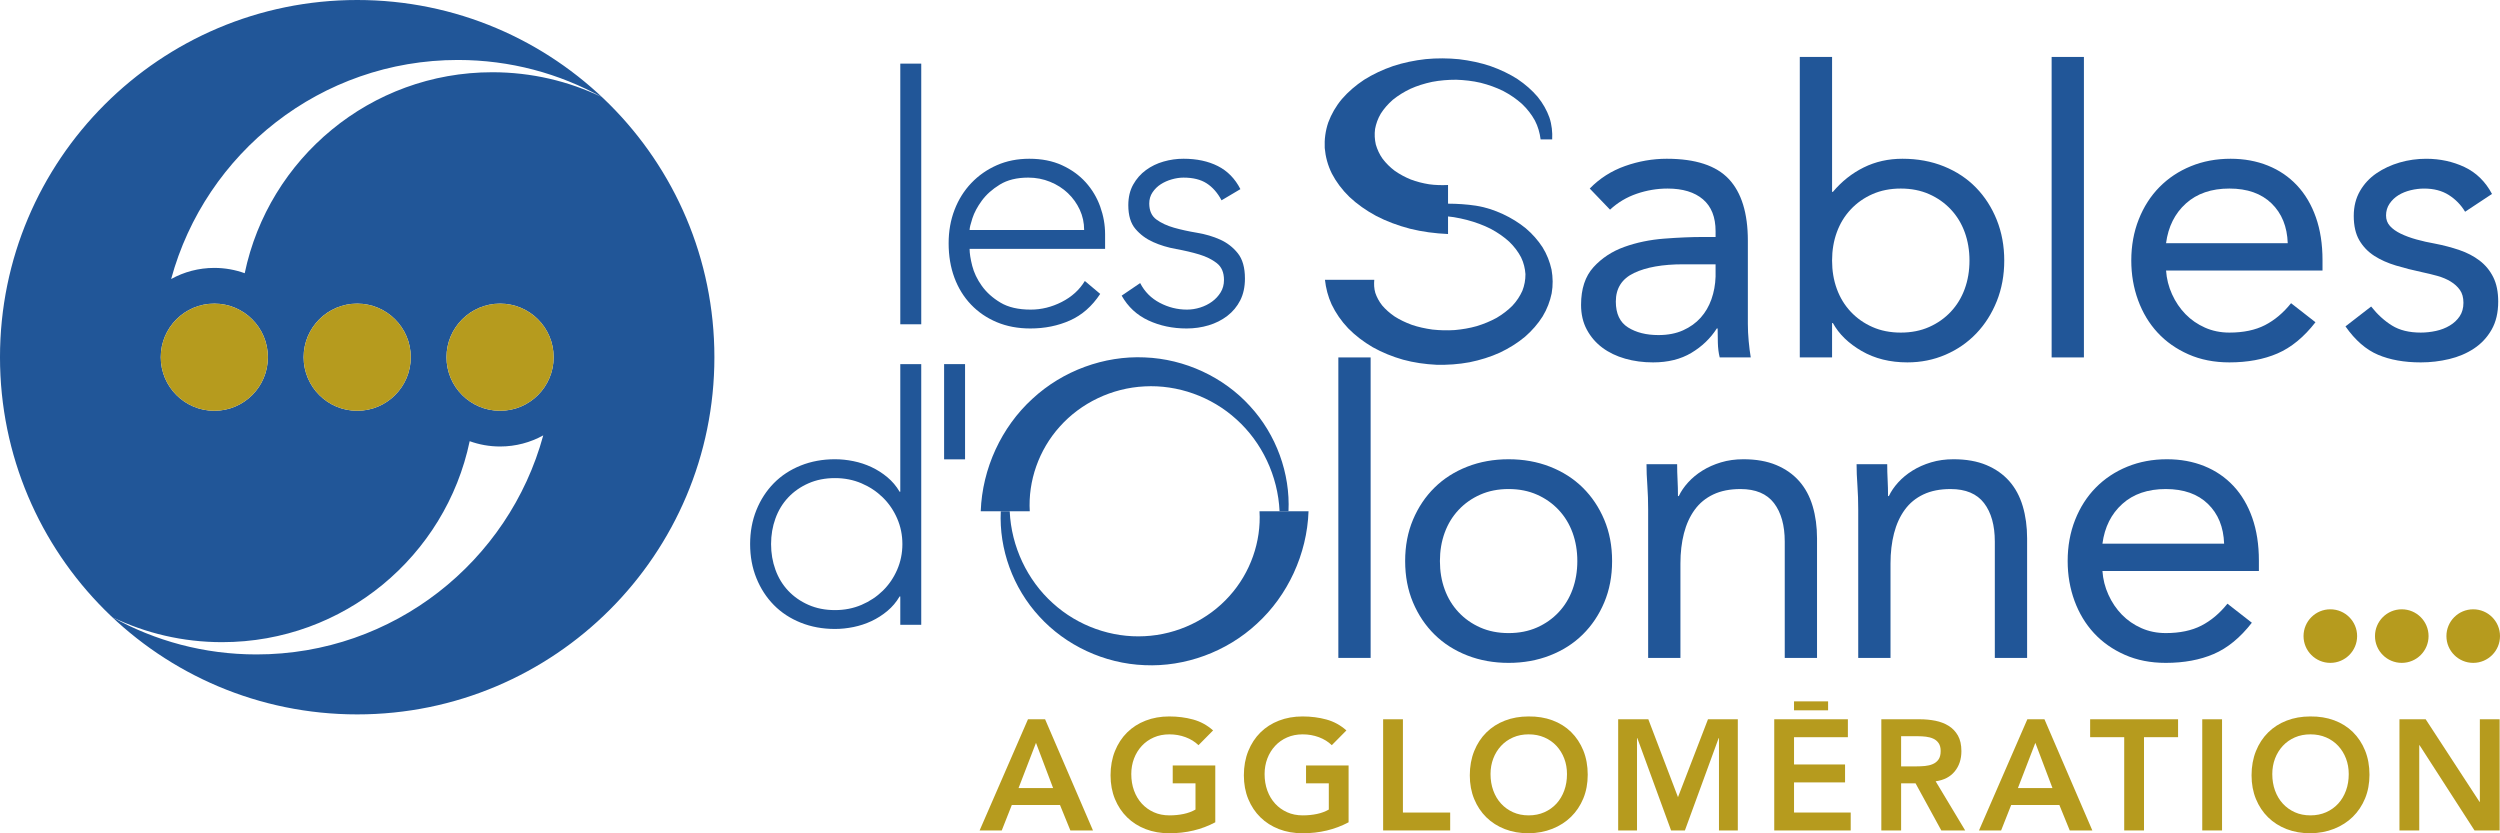
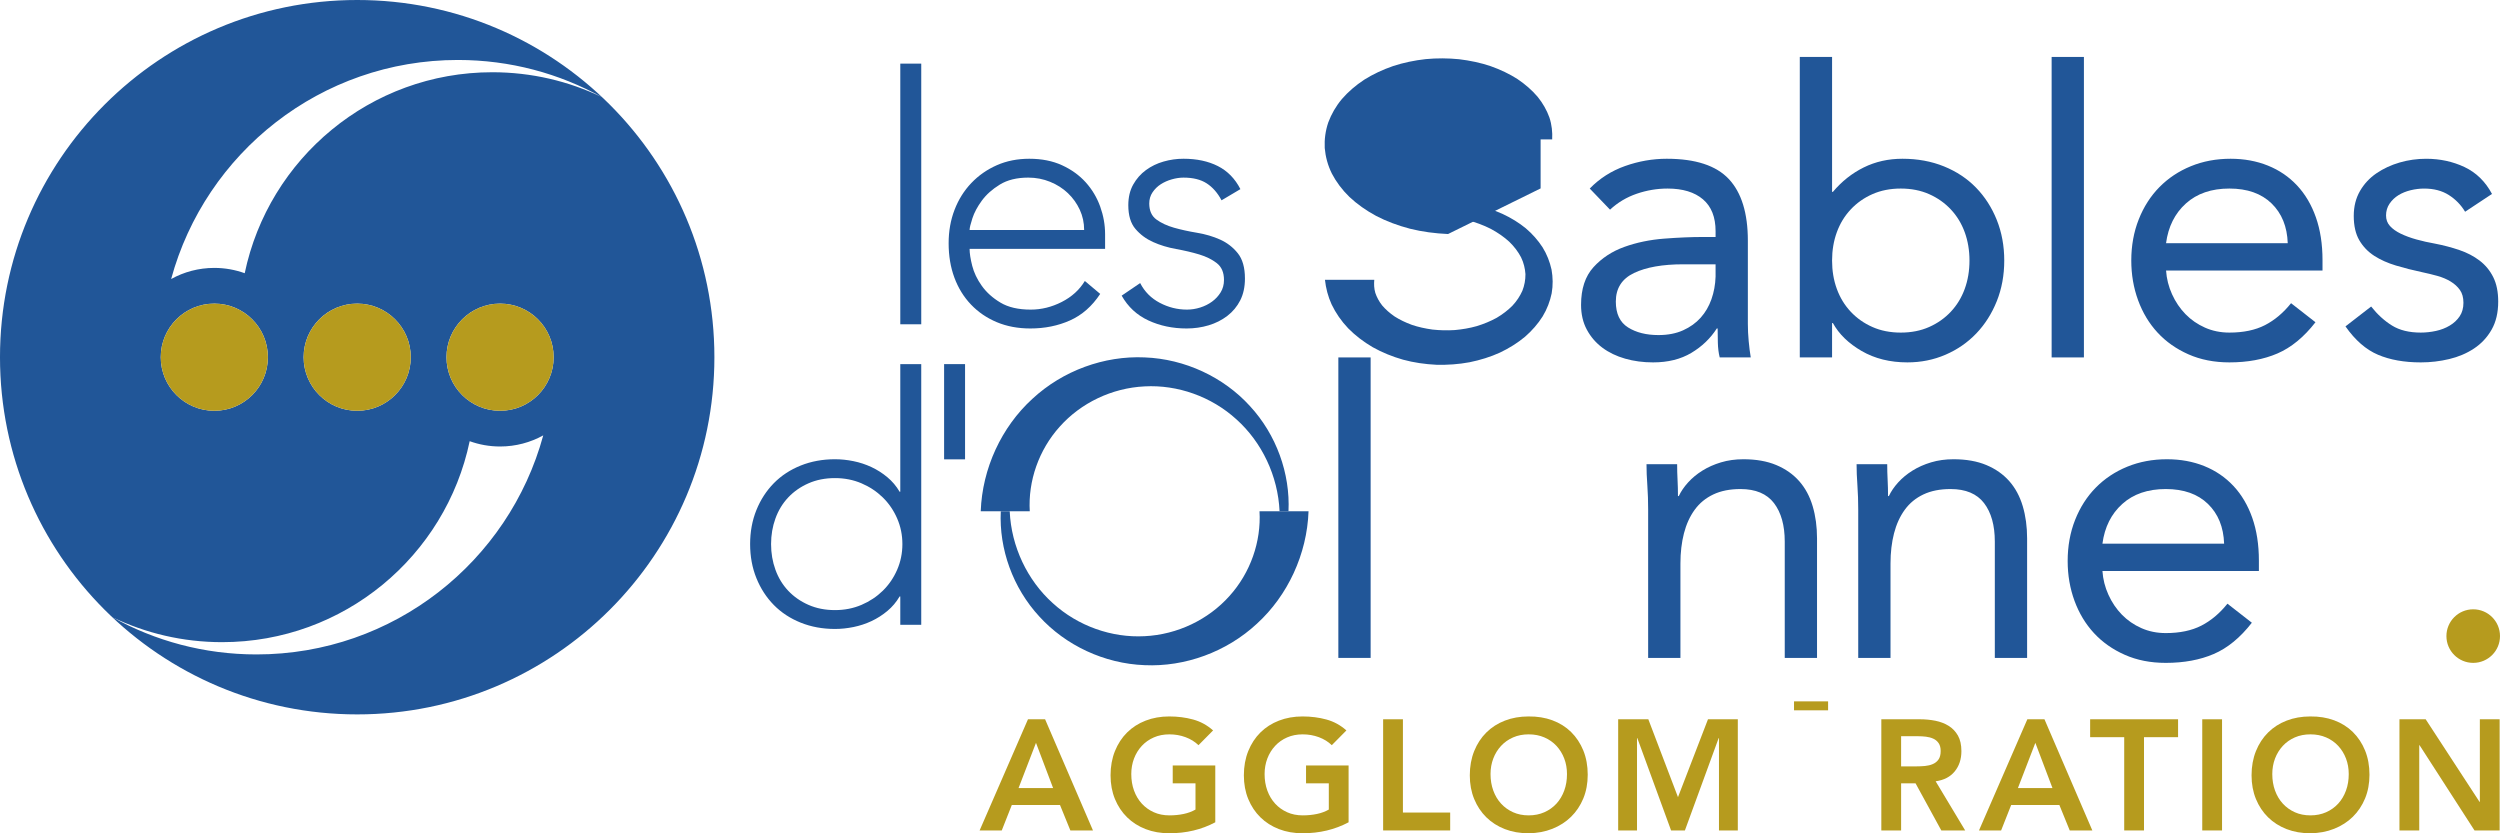
<svg xmlns="http://www.w3.org/2000/svg" xmlns:ns1="http://www.inkscape.org/namespaces/inkscape" xmlns:ns2="http://sodipodi.sourceforge.net/DTD/sodipodi-0.dtd" id="svg2" ns1:version="0.91 r13725" xml:space="preserve" width="369.418" height="123.129" viewBox="0 0 369.418 123.129" ns2:docname="Logotype des Sables-d’Olonne-Agglomération.svg">
  <defs id="defs6">
    <clipPath clipPathUnits="userSpaceOnUse" id="clipPath32">
      <path d="m 149.871,102.757 295.534,0 0,98.503 -295.534,0 0,-98.503 z" id="path34" ns1:connector-curvature="0" />
    </clipPath>
  </defs>
  <g id="g10" ns1:groupmode="layer" ns1:label="Logotype" transform="matrix(1.25,0,0,-1.25,-225.176,566.885)">
    <g id="g3693" ns1:label="Logotype">
-       <path d="m 351.319,425.843 c -1.536,0.069 -3.056,0.266 -4.498,0.627 -1.434,0.375 -2.784,0.88 -3.998,1.512 -1.198,0.646 -2.259,1.4 -3.155,2.239 -0.875,0.852 -1.569,1.784 -2.078,2.76 -0.491,0.983 -0.757,2.009 -0.848,3.03 -0.05,1.024 0.084,2.039 0.419,3.023 0.364,0.978 0.897,1.917 1.616,2.772 0.735,0.849 1.623,1.615 2.634,2.28 1.034,0.648 2.181,1.189 3.402,1.609 1.232,0.408 2.539,0.675 3.857,0.824 1.328,0.128 2.658,0.116 3.958,-0.012 1.296,-0.157 2.557,-0.421 3.728,-0.819 1.161,-0.41 2.233,-0.924 3.177,-1.53 0.927,-0.623 1.725,-1.327 2.374,-2.089 0.63,-0.772 1.089,-1.601 1.395,-2.45 0.285,-0.855 0.372,-1.729 0.328,-2.588 l -1.368,0 c -0.098,0.772 -0.308,1.526 -0.678,2.236 -0.391,0.705 -0.897,1.366 -1.524,1.958 -0.646,0.581 -1.391,1.093 -2.209,1.523 -0.836,0.415 -1.739,0.738 -2.673,0.973 -0.944,0.222 -1.921,0.329 -2.889,0.362 -0.975,0.003 -1.938,-0.078 -2.856,-0.253 -0.91,-0.196 -1.776,-0.464 -2.562,-0.82 -0.775,-0.369 -1.472,-0.805 -2.075,-1.294 -0.58,-0.506 -1.056,-1.057 -1.424,-1.636 -0.35,-0.587 -0.562,-1.201 -0.678,-1.814 -0.087,-0.619 -0.047,-1.241 0.087,-1.842 0.176,-0.595 0.432,-1.166 0.808,-1.691 0.396,-0.52 0.872,-0.996 1.428,-1.415 0.577,-0.405 1.216,-0.749 1.896,-1.027 0.693,-0.265 1.426,-0.446 2.163,-0.566 0.746,-0.106 1.5,-0.118 2.243,-0.086 l 0,-5.796 z" style="fill:#215698;fill-opacity:1;fill-rule:nonzero;stroke:none" id="path38" ns1:connector-curvature="0" />
+       <path d="m 351.319,425.843 c -1.536,0.069 -3.056,0.266 -4.498,0.627 -1.434,0.375 -2.784,0.88 -3.998,1.512 -1.198,0.646 -2.259,1.4 -3.155,2.239 -0.875,0.852 -1.569,1.784 -2.078,2.76 -0.491,0.983 -0.757,2.009 -0.848,3.03 -0.05,1.024 0.084,2.039 0.419,3.023 0.364,0.978 0.897,1.917 1.616,2.772 0.735,0.849 1.623,1.615 2.634,2.28 1.034,0.648 2.181,1.189 3.402,1.609 1.232,0.408 2.539,0.675 3.857,0.824 1.328,0.128 2.658,0.116 3.958,-0.012 1.296,-0.157 2.557,-0.421 3.728,-0.819 1.161,-0.41 2.233,-0.924 3.177,-1.53 0.927,-0.623 1.725,-1.327 2.374,-2.089 0.63,-0.772 1.089,-1.601 1.395,-2.45 0.285,-0.855 0.372,-1.729 0.328,-2.588 l -1.368,0 l 0,-5.796 z" style="fill:#215698;fill-opacity:1;fill-rule:nonzero;stroke:none" id="path38" ns1:connector-curvature="0" />
      <path d="m 350.342,427.975 c 1.156,-10e-4 2.191,-0.212 3.212,-0.467 1.011,-0.269 1.96,-0.618 2.81,-1.05 0.836,-0.446 1.57,-0.959 2.188,-1.523 0.596,-0.576 1.06,-1.198 1.398,-1.842 0.318,-0.651 0.473,-1.324 0.52,-1.991 0.004,-0.672 -0.113,-1.336 -0.364,-1.968 -0.282,-0.627 -0.667,-1.223 -1.178,-1.766 -0.53,-0.534 -1.156,-1.014 -1.859,-1.43 -0.726,-0.399 -1.518,-0.727 -2.349,-0.981 -0.842,-0.241 -1.724,-0.387 -2.605,-0.467 -0.889,-0.06 -1.782,-0.033 -2.644,0.06 -0.855,0.121 -1.675,0.297 -2.43,0.557 -0.745,0.272 -1.43,0.601 -2.03,0.984 -0.583,0.397 -1.077,0.838 -1.476,1.306 -0.38,0.478 -0.641,0.983 -0.814,1.491 -0.151,0.514 -0.168,1.034 -0.122,1.546 l -5.831,0 c 0.109,-0.994 0.359,-1.975 0.787,-2.91 0.487,-1.015 1.143,-1.971 1.962,-2.83 0.838,-0.849 1.817,-1.6 2.905,-2.234 1.105,-0.62 2.315,-1.111 3.581,-1.471 1.276,-0.348 2.606,-0.536 3.932,-0.601 1.328,-0.035 2.646,0.06 3.923,0.297 1.269,0.257 2.486,0.635 3.596,1.143 1.101,0.521 2.095,1.15 2.957,1.866 0.842,0.732 1.544,1.544 2.089,2.408 0.53,0.873 0.875,1.798 1.069,2.732 0.166,0.939 0.149,1.881 -0.015,2.801 -0.204,0.918 -0.548,1.811 -1.062,2.64 -0.533,0.821 -1.2,1.58 -1.987,2.249 -0.808,0.657 -1.721,1.221 -2.71,1.681 -1.001,0.446 -1.857,0.771 -3.178,0.988 -1.094,0.165 -2.206,0.236 -3.309,0.239" style="fill:#215698;fill-opacity:1;fill-rule:nonzero;stroke:none" id="path42" ns1:connector-curvature="0" />
      <path ns1:connector-curvature="0" id="path44" style="fill:#215698;fill-opacity:1;fill-rule:nonzero;stroke:none" d="m 286.568,445.987 2.477,0 0,-30.813 -2.477,0 0,30.813 z" />
      <path d="m 308.301,426.32 c 0,0.853 -0.172,1.651 -0.516,2.394 -0.344,0.743 -0.812,1.397 -1.404,1.961 -0.592,0.564 -1.294,1.012 -2.105,1.342 -0.812,0.33 -1.672,0.496 -2.58,0.496 -1.349,0 -2.471,-0.276 -3.365,-0.826 -0.895,-0.551 -1.603,-1.184 -2.126,-1.899 -0.523,-0.716 -0.895,-1.411 -1.114,-2.085 -0.221,-0.675 -0.331,-1.135 -0.331,-1.383 l 13.541,0 z m 1.899,-7.555 c -0.964,-1.459 -2.154,-2.505 -3.571,-3.137 -1.418,-0.633 -2.98,-0.95 -4.686,-0.95 -1.459,0 -2.78,0.248 -3.963,0.743 -1.184,0.496 -2.202,1.19 -3.055,2.085 -0.853,0.894 -1.507,1.954 -1.961,3.179 -0.454,1.224 -0.681,2.58 -0.681,4.066 0,1.431 0.234,2.752 0.702,3.963 0.467,1.211 1.128,2.264 1.981,3.159 0.853,0.894 1.858,1.595 3.014,2.105 1.156,0.509 2.436,0.764 3.839,0.764 1.459,0 2.746,-0.255 3.86,-0.764 1.115,-0.51 2.051,-1.184 2.808,-2.023 0.756,-0.84 1.327,-1.796 1.713,-2.869 0.385,-1.074 0.578,-2.161 0.578,-3.262 l 0,-1.733 -16.018,0 c 0,-0.524 0.104,-1.191 0.31,-2.003 0.206,-0.812 0.584,-1.603 1.135,-2.373 0.55,-0.771 1.286,-1.432 2.208,-1.982 0.922,-0.551 2.112,-0.825 3.572,-0.825 1.265,0 2.49,0.302 3.674,0.908 1.183,0.604 2.091,1.43 2.725,2.477 l 1.816,-1.528 z" style="fill:#215698;fill-opacity:1;fill-rule:nonzero;stroke:none" id="path48" ns1:connector-curvature="0" />
      <path d="m 314.924,420.045 c 0.522,-1.019 1.293,-1.796 2.312,-2.332 1.017,-0.537 2.091,-0.805 3.22,-0.805 0.523,0 1.045,0.082 1.569,0.247 0.522,0.165 0.99,0.399 1.403,0.702 0.413,0.302 0.75,0.667 1.012,1.094 0.261,0.426 0.392,0.915 0.392,1.465 0,0.881 -0.283,1.542 -0.847,1.982 -0.564,0.44 -1.259,0.784 -2.084,1.032 -0.826,0.248 -1.734,0.461 -2.725,0.64 -0.991,0.179 -1.899,0.454 -2.724,0.826 -0.827,0.371 -1.522,0.887 -2.086,1.548 -0.564,0.66 -0.845,1.596 -0.845,2.807 0,0.935 0.192,1.747 0.577,2.436 0.385,0.687 0.888,1.259 1.507,1.713 0.619,0.454 1.314,0.791 2.085,1.011 0.77,0.221 1.554,0.331 2.353,0.331 1.569,0 2.924,-0.289 4.066,-0.867 1.142,-0.578 2.03,-1.486 2.663,-2.725 l -2.229,-1.321 c -0.468,0.881 -1.053,1.548 -1.755,2.002 -0.701,0.455 -1.617,0.681 -2.745,0.681 -0.44,0 -0.902,-0.069 -1.383,-0.206 -0.482,-0.138 -0.915,-0.33 -1.3,-0.578 -0.386,-0.247 -0.709,-0.564 -0.971,-0.949 -0.262,-0.386 -0.392,-0.826 -0.392,-1.322 0,-0.853 0.282,-1.486 0.846,-1.899 0.564,-0.412 1.26,-0.736 2.085,-0.97 0.826,-0.234 1.734,-0.433 2.725,-0.598 0.991,-0.165 1.899,-0.434 2.725,-0.805 0.825,-0.372 1.52,-0.908 2.084,-1.611 0.564,-0.701 0.847,-1.699 0.847,-2.992 0,-0.991 -0.186,-1.852 -0.557,-2.581 -0.372,-0.729 -0.882,-1.341 -1.528,-1.837 -0.647,-0.495 -1.383,-0.867 -2.209,-1.114 -0.825,-0.248 -1.692,-0.372 -2.6,-0.372 -1.652,0 -3.159,0.317 -4.521,0.95 -1.362,0.632 -2.415,1.61 -3.158,2.931 l 2.188,1.486 z" style="fill:#215698;fill-opacity:1;fill-rule:nonzero;stroke:none" id="path52" ns1:connector-curvature="0" />
      <path d="m 379.128,422.264 c -2.447,0 -4.387,-0.342 -5.822,-1.028 -1.436,-0.684 -2.153,-1.81 -2.153,-3.376 0,-1.435 0.481,-2.454 1.443,-3.058 0.962,-0.604 2.161,-0.904 3.597,-0.904 1.108,0 2.079,0.187 2.911,0.562 0.832,0.375 1.524,0.872 2.079,1.492 0.554,0.62 0.979,1.346 1.272,2.178 0.294,0.831 0.457,1.72 0.49,2.666 l 0,1.468 -3.817,0 z m -11.058,8.954 c 1.175,1.206 2.569,2.096 4.183,2.666 1.615,0.571 3.254,0.857 4.918,0.857 3.392,0 5.839,-0.8 7.339,-2.397 1.5,-1.6 2.251,-4.03 2.251,-7.291 l 0,-9.834 c 0,-0.653 0.032,-1.33 0.098,-2.031 0.065,-0.702 0.146,-1.346 0.244,-1.933 l -3.669,0 c -0.131,0.522 -0.204,1.101 -0.22,1.737 -0.017,0.636 -0.025,1.199 -0.025,1.688 l -0.097,0 c -0.751,-1.174 -1.755,-2.137 -3.01,-2.887 -1.256,-0.75 -2.764,-1.125 -4.526,-1.125 -1.174,0 -2.275,0.147 -3.303,0.441 -1.027,0.293 -1.924,0.725 -2.69,1.296 -0.767,0.57 -1.378,1.28 -1.835,2.128 -0.457,0.848 -0.685,1.827 -0.685,2.936 0,1.892 0.489,3.376 1.468,4.453 0.978,1.076 2.193,1.875 3.645,2.397 1.451,0.522 3.017,0.848 4.697,0.978 1.68,0.13 3.221,0.196 4.624,0.196 l 1.468,0 0,0.685 c 0,1.664 -0.498,2.919 -1.493,3.768 -0.995,0.847 -2.389,1.272 -4.183,1.272 -1.24,0 -2.455,-0.205 -3.645,-0.612 -1.191,-0.408 -2.243,-1.036 -3.156,-1.883 l -2.398,2.495 z" style="fill:#215698;fill-opacity:1;fill-rule:nonzero;stroke:none" id="path56" ns1:connector-curvature="0" />
      <path d="m 396.717,422.705 c 0,-1.207 0.187,-2.324 0.563,-3.352 0.374,-1.027 0.921,-1.925 1.639,-2.691 0.717,-0.766 1.573,-1.37 2.569,-1.81 0.994,-0.441 2.111,-0.661 3.351,-0.661 1.239,0 2.357,0.22 3.352,0.661 0.994,0.44 1.85,1.044 2.568,1.81 0.718,0.766 1.264,1.664 1.639,2.691 0.375,1.028 0.563,2.145 0.563,3.352 0,1.206 -0.188,2.324 -0.563,3.352 -0.375,1.027 -0.921,1.924 -1.639,2.69 -0.718,0.767 -1.574,1.371 -2.568,1.811 -0.995,0.44 -2.113,0.661 -3.352,0.661 -1.24,0 -2.357,-0.221 -3.351,-0.661 -0.996,-0.44 -1.852,-1.044 -2.569,-1.811 -0.718,-0.766 -1.265,-1.663 -1.639,-2.69 -0.376,-1.028 -0.563,-2.146 -0.563,-3.352 m -3.816,24.072 3.816,0 0,-15.95 0.098,0 c 1.043,1.239 2.259,2.202 3.645,2.887 1.386,0.685 2.911,1.027 4.575,1.027 1.793,0 3.433,-0.302 4.917,-0.905 1.484,-0.604 2.748,-1.443 3.792,-2.52 1.044,-1.076 1.859,-2.348 2.447,-3.816 0.586,-1.468 0.88,-3.067 0.88,-4.795 0,-1.73 -0.294,-3.327 -0.88,-4.795 -0.588,-1.468 -1.395,-2.74 -2.422,-3.816 -1.028,-1.077 -2.244,-1.917 -3.646,-2.52 -1.403,-0.604 -2.903,-0.905 -4.501,-0.905 -2.055,0 -3.858,0.449 -5.407,1.345 -1.549,0.897 -2.683,1.998 -3.4,3.303 l -0.098,0 0,-4.061 -3.816,0 0,35.521 z" style="fill:#215698;fill-opacity:1;fill-rule:nonzero;stroke:none" id="path60" ns1:connector-curvature="0" />
      <path ns1:connector-curvature="0" id="path62" style="fill:#215698;fill-opacity:1;fill-rule:nonzero;stroke:none" d="m 422.672,446.777 3.816,0 0,-35.521 -3.816,0 0,35.521 z" />
      <path d="m 450.583,424.76 c -0.066,1.957 -0.702,3.523 -1.908,4.697 -1.207,1.174 -2.871,1.762 -4.991,1.762 -2.12,0 -3.833,-0.588 -5.137,-1.762 -1.305,-1.174 -2.088,-2.74 -2.349,-4.697 l 14.385,0 z m 3.278,-9.345 c -1.369,-1.761 -2.871,-2.993 -4.501,-3.694 -1.631,-0.701 -3.523,-1.052 -5.676,-1.052 -1.794,0 -3.409,0.318 -4.844,0.954 -1.436,0.636 -2.65,1.492 -3.645,2.568 -0.995,1.077 -1.761,2.349 -2.3,3.817 -0.537,1.468 -0.807,3.034 -0.807,4.697 0,1.761 0.294,3.383 0.881,4.868 0.587,1.484 1.402,2.756 2.446,3.817 1.044,1.06 2.283,1.884 3.719,2.471 1.435,0.587 3.001,0.88 4.697,0.88 1.598,0 3.066,-0.269 4.403,-0.807 1.338,-0.538 2.487,-1.321 3.45,-2.349 0.962,-1.027 1.704,-2.283 2.226,-3.767 0.522,-1.484 0.783,-3.173 0.783,-5.064 l 0,-1.223 -18.495,0 c 0.065,-0.979 0.301,-1.917 0.71,-2.813 0.407,-0.898 0.937,-1.681 1.589,-2.349 0.653,-0.669 1.42,-1.199 2.3,-1.59 0.881,-0.392 1.843,-0.588 2.887,-0.588 1.663,0 3.066,0.295 4.208,0.881 1.141,0.588 2.169,1.451 3.083,2.594 l 2.886,-2.251 z" style="fill:#215698;fill-opacity:1;fill-rule:nonzero;stroke:none" id="path66" ns1:connector-curvature="0" />
      <path d="m 443.062,389.238 c -0.065,1.957 -0.702,3.523 -1.908,4.697 -1.207,1.174 -2.871,1.761 -4.991,1.761 -2.12,0 -3.833,-0.587 -5.137,-1.761 -1.305,-1.174 -2.088,-2.74 -2.349,-4.697 l 14.385,0 z m 3.278,-9.345 c -1.37,-1.762 -2.87,-2.993 -4.501,-3.694 -1.631,-0.702 -3.523,-1.052 -5.676,-1.052 -1.794,0 -3.409,0.317 -4.844,0.954 -1.436,0.635 -2.65,1.492 -3.645,2.568 -0.995,1.077 -1.761,2.349 -2.3,3.816 -0.537,1.469 -0.807,3.034 -0.807,4.698 0,1.761 0.294,3.384 0.881,4.869 0.587,1.483 1.402,2.755 2.446,3.816 1.044,1.06 2.283,1.884 3.719,2.471 1.435,0.587 3.001,0.879 4.697,0.879 1.598,0 3.066,-0.268 4.404,-0.806 1.337,-0.538 2.486,-1.322 3.449,-2.349 0.962,-1.028 1.704,-2.284 2.226,-3.767 0.522,-1.484 0.783,-3.173 0.783,-5.064 l 0,-1.224 -18.495,0 c 0.065,-0.978 0.301,-1.916 0.71,-2.812 0.407,-0.898 0.937,-1.681 1.589,-2.35 0.653,-0.668 1.42,-1.199 2.3,-1.589 0.881,-0.392 1.843,-0.588 2.887,-0.588 1.664,0 3.066,0.295 4.208,0.881 1.141,0.587 2.169,1.451 3.083,2.593 l 2.886,-2.25 z" style="fill:#215698;fill-opacity:1;fill-rule:nonzero;stroke:none" id="path70" ns1:connector-curvature="0" />
      <path d="m 460.441,417.274 c 0.75,-0.947 1.574,-1.697 2.471,-2.25 0.897,-0.556 2.03,-0.832 3.4,-0.832 0.587,0 1.182,0.065 1.786,0.195 0.603,0.13 1.15,0.343 1.64,0.637 0.488,0.293 0.88,0.66 1.174,1.1 0.293,0.441 0.44,0.971 0.44,1.59 0,0.62 -0.139,1.126 -0.416,1.517 -0.277,0.392 -0.644,0.726 -1.101,1.003 -0.457,0.277 -0.978,0.497 -1.566,0.661 -0.587,0.163 -1.191,0.309 -1.81,0.44 -1.077,0.228 -2.105,0.489 -3.082,0.783 -0.979,0.294 -1.835,0.676 -2.569,1.15 -0.734,0.472 -1.321,1.084 -1.762,1.834 -0.44,0.751 -0.66,1.713 -0.66,2.887 0,1.109 0.245,2.087 0.734,2.936 0.489,0.848 1.141,1.549 1.957,2.104 0.815,0.554 1.728,0.978 2.74,1.272 1.01,0.294 2.054,0.44 3.132,0.44 1.63,0 3.138,-0.326 4.526,-0.978 1.385,-0.653 2.47,-1.713 3.253,-3.18 l -3.18,-2.104 c -0.49,0.815 -1.134,1.475 -1.933,1.981 -0.8,0.506 -1.77,0.758 -2.911,0.758 -0.522,0 -1.052,-0.065 -1.59,-0.195 -0.539,-0.131 -1.02,-0.327 -1.444,-0.587 -0.424,-0.262 -0.775,-0.596 -1.052,-1.004 -0.277,-0.408 -0.415,-0.873 -0.415,-1.394 0,-0.489 0.154,-0.905 0.464,-1.247 0.31,-0.343 0.734,-0.645 1.272,-0.906 0.538,-0.261 1.158,-0.489 1.86,-0.685 0.701,-0.195 1.426,-0.359 2.177,-0.489 1.011,-0.196 1.972,-0.449 2.887,-0.758 0.913,-0.31 1.712,-0.727 2.397,-1.248 0.685,-0.522 1.223,-1.174 1.615,-1.957 0.391,-0.783 0.587,-1.745 0.587,-2.887 0,-1.305 -0.261,-2.414 -0.783,-3.327 -0.522,-0.913 -1.216,-1.656 -2.08,-2.226 -0.864,-0.571 -1.843,-0.987 -2.935,-1.247 -1.093,-0.261 -2.21,-0.392 -3.352,-0.392 -1.958,0 -3.645,0.302 -5.063,0.905 -1.42,0.603 -2.7,1.72 -3.842,3.351 l 3.034,2.349 z" style="fill:#215698;fill-opacity:1;fill-rule:nonzero;stroke:none" id="path74" ns1:connector-curvature="0" />
      <path d="m 286.815,389.189 c 0,1.073 -0.207,2.084 -0.619,3.034 -0.413,0.949 -0.978,1.775 -1.693,2.477 -0.716,0.702 -1.555,1.26 -2.518,1.672 -0.964,0.413 -2.01,0.619 -3.138,0.619 -1.156,0 -2.202,-0.206 -3.137,-0.619 -0.936,-0.412 -1.734,-0.97 -2.395,-1.672 -0.66,-0.702 -1.163,-1.528 -1.506,-2.477 -0.345,-0.95 -0.517,-1.961 -0.517,-3.034 0,-1.073 0.172,-2.085 0.517,-3.035 0.343,-0.949 0.846,-1.775 1.506,-2.477 0.661,-0.701 1.459,-1.259 2.395,-1.671 0.935,-0.413 1.981,-0.619 3.137,-0.619 1.128,0 2.174,0.206 3.138,0.619 0.963,0.412 1.802,0.97 2.518,1.671 0.715,0.702 1.28,1.528 1.693,2.477 0.412,0.95 0.619,1.962 0.619,3.035 m -0.248,-6.193 -0.082,0 c -0.386,-0.661 -0.868,-1.232 -1.446,-1.713 -0.577,-0.482 -1.204,-0.881 -1.878,-1.198 -0.674,-0.316 -1.383,-0.549 -2.126,-0.701 -0.743,-0.151 -1.472,-0.227 -2.188,-0.227 -1.459,0 -2.807,0.247 -4.046,0.743 -1.238,0.496 -2.298,1.19 -3.179,2.084 -0.88,0.895 -1.568,1.954 -2.064,3.18 -0.495,1.224 -0.743,2.566 -0.743,4.025 0,1.458 0.248,2.799 0.743,4.025 0.496,1.224 1.184,2.284 2.064,3.179 0.881,0.893 1.941,1.589 3.179,2.085 1.239,0.495 2.587,0.742 4.046,0.742 0.716,0 1.445,-0.075 2.188,-0.227 0.743,-0.151 1.452,-0.385 2.126,-0.701 0.674,-0.317 1.301,-0.716 1.878,-1.198 0.578,-0.481 1.06,-1.052 1.446,-1.712 l 0.082,0 0,15.083 2.477,0 0,-30.813 -2.477,0 0,3.344 z" style="fill:#215698;fill-opacity:1;fill-rule:nonzero;stroke:none" id="path78" ns1:connector-curvature="0" />
-       <path d="m 350.359,387.183 c 0,-1.208 0.187,-2.324 0.563,-3.352 0.374,-1.028 0.921,-1.925 1.639,-2.691 0.717,-0.766 1.573,-1.37 2.568,-1.81 0.995,-0.44 2.112,-0.661 3.352,-0.661 1.239,0 2.356,0.221 3.352,0.661 0.994,0.44 1.85,1.044 2.568,1.81 0.717,0.766 1.264,1.663 1.639,2.691 0.375,1.028 0.563,2.144 0.563,3.352 0,1.206 -0.188,2.324 -0.563,3.352 -0.375,1.027 -0.922,1.923 -1.639,2.69 -0.718,0.766 -1.574,1.371 -2.568,1.81 -0.996,0.441 -2.113,0.662 -3.352,0.662 -1.24,0 -2.357,-0.221 -3.352,-0.662 -0.995,-0.439 -1.851,-1.044 -2.568,-1.81 -0.718,-0.767 -1.265,-1.663 -1.639,-2.69 -0.376,-1.028 -0.563,-2.146 -0.563,-3.352 m -4.11,0 c 0,1.794 0.31,3.425 0.929,4.892 0.62,1.469 1.468,2.733 2.545,3.793 1.076,1.06 2.364,1.884 3.865,2.471 1.5,0.587 3.132,0.879 4.893,0.879 1.761,0 3.392,-0.292 4.893,-0.879 1.499,-0.587 2.789,-1.411 3.865,-2.471 1.076,-1.06 1.924,-2.324 2.544,-3.793 0.62,-1.467 0.93,-3.098 0.93,-4.892 0,-1.794 -0.31,-3.425 -0.93,-4.893 -0.62,-1.468 -1.468,-2.732 -2.544,-3.792 -1.076,-1.06 -2.366,-1.884 -3.865,-2.47 -1.501,-0.588 -3.132,-0.881 -4.893,-0.881 -1.761,0 -3.393,0.293 -4.893,0.881 -1.501,0.586 -2.789,1.41 -3.865,2.47 -1.077,1.06 -1.925,2.324 -2.545,3.792 -0.619,1.468 -0.929,3.099 -0.929,4.893" style="fill:#215698;fill-opacity:1;fill-rule:nonzero;stroke:none" id="path82" ns1:connector-curvature="0" />
      <path d="m 374.976,393.201 c 0,1.044 -0.033,2.022 -0.097,2.936 -0.067,0.913 -0.099,1.744 -0.099,2.494 l 3.621,0 c 0,-0.619 0.016,-1.238 0.049,-1.858 0.032,-0.62 0.049,-1.256 0.049,-1.908 l 0.098,0 c 0.261,0.554 0.627,1.092 1.101,1.614 0.472,0.522 1.035,0.986 1.688,1.395 0.652,0.407 1.386,0.734 2.201,0.978 0.815,0.245 1.696,0.367 2.642,0.367 1.501,0 2.797,-0.228 3.89,-0.685 1.093,-0.457 1.997,-1.093 2.716,-1.908 0.717,-0.816 1.248,-1.803 1.59,-2.96 0.342,-1.158 0.514,-2.423 0.514,-3.792 l 0,-14.14 -3.816,0 0,13.748 c 0,1.925 -0.425,3.442 -1.272,4.551 -0.849,1.108 -2.17,1.663 -3.964,1.663 -1.24,0 -2.308,-0.212 -3.205,-0.636 -0.897,-0.423 -1.632,-1.027 -2.202,-1.81 -0.57,-0.783 -0.995,-1.713 -1.272,-2.789 -0.277,-1.076 -0.416,-2.268 -0.416,-3.572 l 0,-11.155 -3.816,0 0,17.467 z" style="fill:#215698;fill-opacity:1;fill-rule:nonzero;stroke:none" id="path86" ns1:connector-curvature="0" />
      <path d="m 399.81,393.201 c 0,1.044 -0.033,2.022 -0.098,2.936 -0.066,0.913 -0.098,1.744 -0.098,2.494 l 3.621,0 c 0,-0.619 0.016,-1.238 0.049,-1.858 0.032,-0.62 0.049,-1.256 0.049,-1.908 l 0.098,0 c 0.26,0.554 0.627,1.092 1.1,1.614 0.473,0.522 1.036,0.986 1.689,1.395 0.652,0.407 1.386,0.734 2.201,0.978 0.815,0.245 1.696,0.367 2.642,0.367 1.501,0 2.797,-0.228 3.89,-0.685 1.093,-0.457 1.997,-1.093 2.716,-1.908 0.717,-0.816 1.247,-1.803 1.59,-2.96 0.342,-1.158 0.514,-2.423 0.514,-3.792 l 0,-14.14 -3.817,0 0,13.748 c 0,1.925 -0.424,3.442 -1.272,4.551 -0.848,1.108 -2.169,1.663 -3.963,1.663 -1.24,0 -2.309,-0.212 -3.205,-0.636 -0.897,-0.423 -1.632,-1.027 -2.202,-1.81 -0.57,-0.783 -0.995,-1.713 -1.272,-2.789 -0.277,-1.076 -0.416,-2.268 -0.416,-3.572 l 0,-11.155 -3.816,0 0,17.467 z" style="fill:#215698;fill-opacity:1;fill-rule:nonzero;stroke:none" id="path90" ns1:connector-curvature="0" />
      <path d="m 296.077,393.067 c 0.179,5.077 2.463,9.963 6.094,13.282 3.606,3.354 8.52,5.126 13.282,4.909 4.768,-0.181 9.339,-2.335 12.443,-5.747 3.135,-3.391 4.777,-7.991 4.562,-12.444 l -1.055,0 c -0.187,4.188 -2.093,8.162 -5.091,10.86 -2.985,2.721 -6.987,4.115 -10.859,3.905 -3.881,-0.188 -7.539,-1.964 -10.022,-4.744 -2.502,-2.769 -3.765,-6.455 -3.558,-10.021 l -5.796,0 z" style="fill:#215698;fill-opacity:1;fill-rule:nonzero;stroke:none" id="path94" ns1:connector-curvature="0" />
      <path d="m 334.828,393.067 c -0.179,-5.077 -2.464,-9.963 -6.094,-13.282 -3.606,-3.354 -8.521,-5.127 -13.282,-4.909 -4.768,0.181 -9.339,2.336 -12.444,5.747 -3.136,3.391 -4.776,7.99 -4.561,12.444 l 1.055,0 c 0.187,-4.189 2.093,-8.163 5.091,-10.859 2.985,-2.723 6.987,-4.116 10.859,-3.906 3.881,0.188 7.539,1.964 10.022,4.744 2.502,2.77 3.765,6.455 3.558,10.021 l 5.796,0 z" style="fill:#215698;fill-opacity:1;fill-rule:nonzero;stroke:none" id="path98" ns1:connector-curvature="0" />
      <path ns1:connector-curvature="0" id="path100" style="fill:#215698;fill-opacity:1;fill-rule:nonzero;stroke:none" d="m 294.224,399.207 -2.477,0 0,11.258 2.477,0 0,-11.258 z" />
      <path ns1:connector-curvature="0" id="path102" style="fill:#215698;fill-opacity:1;fill-rule:nonzero;stroke:none" d="m 338.352,411.255 3.816,0 0,-35.521 -3.816,0 0,35.521 z" />
-       <path d="m 458.785,378.314 c 0,-1.75 -1.418,-3.167 -3.167,-3.167 -1.749,0 -3.168,1.417 -3.168,3.167 0,1.749 1.419,3.166 3.168,3.166 1.749,0 3.167,-1.417 3.167,-3.166" style="fill:#b69b1e;fill-opacity:1;fill-rule:nonzero;stroke:none" id="path106" ns1:connector-curvature="0" />
-       <path d="m 467.23,378.314 c 0,-1.75 -1.418,-3.167 -3.167,-3.167 -1.749,0 -3.167,1.417 -3.167,3.167 0,1.749 1.418,3.166 3.167,3.166 1.749,0 3.167,-1.417 3.167,-3.166" style="fill:#b69b1e;fill-opacity:1;fill-rule:nonzero;stroke:none" id="path110" ns1:connector-curvature="0" />
      <path d="m 475.675,378.314 c 0,-1.75 -1.418,-3.167 -3.167,-3.167 -1.749,0 -3.167,1.417 -3.167,3.167 0,1.749 1.418,3.166 3.167,3.166 1.749,0 3.167,-1.417 3.167,-3.166" style="fill:#b69b1e;fill-opacity:1;fill-rule:nonzero;stroke:none" id="path114" ns1:connector-curvature="0" />
      <path d="m 238.339,444.968 c -14.409,0 -26.435,-10.191 -29.27,-23.758 -1.122,0.406 -2.332,0.628 -3.593,0.628 -1.852,0 -3.591,-0.477 -5.104,-1.315 4.058,14.922 17.7,25.896 33.906,25.896 6.177,0 11.977,-1.599 17.02,-4.397 -3.921,1.888 -8.316,2.946 -12.959,2.946 m 0.917,-40.02 c -3.498,0 -6.334,2.836 -6.334,6.334 0,3.498 2.836,6.334 6.334,6.334 3.499,0 6.334,-2.836 6.334,-6.334 0,-3.498 -2.835,-6.334 -6.334,-6.334 m -23.224,6.334 c 0,3.498 2.836,6.334 6.334,6.334 3.498,0 6.334,-2.836 6.334,-6.334 0,-3.498 -2.836,-6.334 -6.334,-6.334 -3.498,0 -6.334,2.836 -6.334,6.334 m -16.89,0 c 0,3.498 2.836,6.334 6.334,6.334 3.498,0 6.334,-2.836 6.334,-6.334 0,-3.498 -2.836,-6.334 -6.334,-6.334 -3.498,0 -6.334,2.836 -6.334,6.334 m 11.312,-35.137 c -6.177,0 -11.977,1.599 -17.02,4.397 3.921,-1.888 8.316,-2.946 12.959,-2.946 14.409,0 26.434,10.191 29.27,23.758 1.122,-0.406 2.332,-0.628 3.593,-0.628 1.852,0 3.591,0.478 5.104,1.315 -4.058,-14.922 -17.7,-25.896 -33.906,-25.896 m 11.912,77.363 c -23.321,0 -42.226,-18.905 -42.226,-42.226 0,-23.321 18.905,-42.226 42.226,-42.226 23.32,0 42.226,18.905 42.226,42.226 0,23.321 -18.906,42.226 -42.226,42.226" style="fill:#215698;fill-opacity:1;fill-rule:nonzero;stroke:none" id="path118" ns1:connector-curvature="0" />
      <path d="m 304.631,360.35 -2.022,5.345 -2.061,-5.345 4.083,0 z m -2.969,8.13 2.023,0 5.66,-13.142 -2.672,0 -1.225,3.008 -5.698,0 -1.188,-3.008 -2.617,0 5.717,13.142 z" style="fill:#b69b1e;fill-opacity:1;fill-rule:nonzero;stroke:none" id="path122" ns1:connector-curvature="0" />
      <path d="m 323.804,356.303 c -1.621,-0.866 -3.434,-1.298 -5.438,-1.298 -1.015,0 -1.947,0.163 -2.794,0.49 -0.848,0.329 -1.578,0.793 -2.19,1.393 -0.612,0.6 -1.092,1.321 -1.439,2.162 -0.346,0.841 -0.519,1.776 -0.519,2.803 0,1.051 0.173,2.007 0.519,2.868 0.347,0.859 0.827,1.593 1.439,2.199 0.612,0.606 1.342,1.073 2.19,1.401 0.847,0.329 1.779,0.493 2.794,0.493 1.002,0 1.942,-0.122 2.82,-0.363 0.879,-0.241 1.665,-0.671 2.358,-1.29 l -1.726,-1.744 c -0.421,0.408 -0.931,0.724 -1.532,0.947 -0.599,0.222 -1.234,0.333 -1.902,0.333 -0.681,0 -1.296,-0.12 -1.847,-0.362 -0.551,-0.241 -1.024,-0.576 -1.42,-1.001 -0.396,-0.428 -0.702,-0.926 -0.919,-1.495 -0.216,-0.57 -0.324,-1.182 -0.324,-1.837 0,-0.706 0.108,-1.355 0.324,-1.95 0.217,-0.593 0.523,-1.108 0.919,-1.541 0.396,-0.432 0.869,-0.772 1.42,-1.02 0.551,-0.248 1.166,-0.371 1.847,-0.371 0.594,0 1.154,0.056 1.68,0.167 0.526,0.111 0.993,0.284 1.401,0.52 l 0,3.099 -2.692,0 0,2.116 5.031,0 0,-6.719 z" style="fill:#b69b1e;fill-opacity:1;fill-rule:nonzero;stroke:none" id="path126" ns1:connector-curvature="0" />
      <path d="m 339.563,356.303 c -1.621,-0.866 -3.434,-1.298 -5.438,-1.298 -1.015,0 -1.947,0.163 -2.794,0.49 -0.848,0.329 -1.578,0.793 -2.19,1.393 -0.612,0.6 -1.092,1.321 -1.439,2.162 -0.346,0.841 -0.519,1.776 -0.519,2.803 0,1.051 0.173,2.007 0.519,2.868 0.347,0.859 0.827,1.593 1.439,2.199 0.612,0.606 1.342,1.073 2.19,1.401 0.847,0.329 1.779,0.493 2.794,0.493 1.002,0 1.942,-0.122 2.82,-0.363 0.879,-0.241 1.665,-0.671 2.358,-1.29 l -1.726,-1.744 c -0.421,0.408 -0.931,0.724 -1.531,0.947 -0.601,0.222 -1.235,0.333 -1.903,0.333 -0.681,0 -1.297,-0.12 -1.847,-0.362 -0.551,-0.241 -1.024,-0.576 -1.42,-1.001 -0.396,-0.428 -0.702,-0.926 -0.919,-1.495 -0.216,-0.57 -0.324,-1.182 -0.324,-1.837 0,-0.706 0.108,-1.355 0.324,-1.95 0.217,-0.593 0.523,-1.108 0.919,-1.541 0.396,-0.432 0.869,-0.772 1.42,-1.02 0.55,-0.248 1.166,-0.371 1.847,-0.371 0.594,0 1.154,0.056 1.68,0.167 0.525,0.111 0.993,0.284 1.401,0.52 l 0,3.099 -2.692,0 0,2.116 5.031,0 0,-6.719 z" style="fill:#b69b1e;fill-opacity:1;fill-rule:nonzero;stroke:none" id="path130" ns1:connector-curvature="0" />
      <path d="m 343.646,368.48 2.339,0 0,-11.026 5.587,0 0,-2.116 -7.926,0 0,13.142 z" style="fill:#b69b1e;fill-opacity:1;fill-rule:nonzero;stroke:none" id="path134" ns1:connector-curvature="0" />
      <path d="m 356.342,362.002 c 0,-0.706 0.108,-1.355 0.325,-1.949 0.216,-0.594 0.522,-1.109 0.919,-1.541 0.396,-0.433 0.869,-0.773 1.419,-1.021 0.551,-0.247 1.167,-0.371 1.847,-0.371 0.68,0 1.299,0.124 1.857,0.371 0.556,0.248 1.032,0.588 1.429,1.021 0.395,0.432 0.701,0.947 0.918,1.541 0.217,0.594 0.324,1.243 0.324,1.949 0,0.655 -0.107,1.268 -0.324,1.838 -0.217,0.568 -0.523,1.066 -0.918,1.494 -0.397,0.426 -0.873,0.761 -1.429,1.001 -0.558,0.242 -1.177,0.363 -1.857,0.363 -0.68,0 -1.296,-0.121 -1.847,-0.363 -0.55,-0.24 -1.023,-0.575 -1.419,-1.001 -0.397,-0.428 -0.703,-0.926 -0.919,-1.494 -0.217,-0.57 -0.325,-1.183 -0.325,-1.838 m -2.45,-0.148 c 0,1.051 0.173,2.006 0.519,2.867 0.347,0.86 0.826,1.593 1.439,2.199 0.612,0.607 1.342,1.074 2.19,1.402 0.847,0.328 1.779,0.492 2.793,0.492 1.028,0.011 1.968,-0.139 2.822,-0.455 0.854,-0.316 1.59,-0.776 2.209,-1.382 0.618,-0.608 1.1,-1.338 1.448,-2.191 0.346,-0.855 0.519,-1.807 0.519,-2.859 0,-1.026 -0.173,-1.961 -0.519,-2.802 -0.348,-0.843 -0.83,-1.565 -1.448,-2.172 -0.619,-0.606 -1.355,-1.08 -2.209,-1.42 -0.854,-0.34 -1.794,-0.516 -2.822,-0.528 -1.014,0 -1.946,0.163 -2.793,0.49 -0.848,0.329 -1.578,0.793 -2.19,1.393 -0.613,0.6 -1.092,1.321 -1.439,2.162 -0.346,0.842 -0.519,1.776 -0.519,2.804" style="fill:#b69b1e;fill-opacity:1;fill-rule:nonzero;stroke:none" id="path138" ns1:connector-curvature="0" />
      <path d="m 371.431,368.48 3.564,0 3.507,-9.207 3.546,9.207 3.526,0 0,-13.142 -2.227,0 0,10.915 -0.037,0 -3.991,-10.915 -1.633,0 -3.991,10.915 -0.037,0 0,-10.915 -2.227,0 0,13.142 z" style="fill:#b69b1e;fill-opacity:1;fill-rule:nonzero;stroke:none" id="path142" ns1:connector-curvature="0" />
-       <path d="m 389.881,368.48 8.705,0 0,-2.116 -6.366,0 0,-3.23 6.032,0 0,-2.116 -6.032,0 0,-3.564 6.7,0 0,-2.116 -9.039,0 0,13.142 z" style="fill:#b69b1e;fill-opacity:1;fill-rule:nonzero;stroke:none" id="path146" ns1:connector-curvature="0" />
      <path d="m 406.697,362.912 c 0.334,0 0.668,0.015 1.002,0.046 0.334,0.031 0.64,0.105 0.919,0.223 0.278,0.117 0.504,0.297 0.677,0.538 0.173,0.242 0.26,0.578 0.26,1.012 0,0.383 -0.081,0.692 -0.241,0.927 -0.161,0.236 -0.372,0.412 -0.631,0.529 -0.26,0.118 -0.548,0.195 -0.863,0.233 -0.315,0.037 -0.622,0.056 -0.919,0.056 l -2.023,0 0,-3.564 1.819,0 z m -4.158,5.568 4.566,0 c 0.631,0 1.24,-0.059 1.829,-0.176 0.587,-0.118 1.11,-0.319 1.568,-0.604 0.457,-0.284 0.822,-0.668 1.095,-1.151 0.272,-0.482 0.408,-1.094 0.408,-1.836 0,-0.954 -0.263,-1.752 -0.789,-2.395 -0.526,-0.644 -1.278,-1.034 -2.254,-1.169 l 3.489,-5.81 -2.821,0 -3.045,5.568 -1.707,0 0,-5.568 -2.339,0 0,13.141 z" style="fill:#b69b1e;fill-opacity:1;fill-rule:nonzero;stroke:none" id="path150" ns1:connector-curvature="0" />
      <path d="m 422.77,360.35 -2.022,5.345 -2.061,-5.345 4.083,0 z m -2.969,8.13 2.023,0 5.66,-13.142 -2.672,0 -1.225,3.008 -5.698,0 -1.188,-3.008 -2.617,0 5.717,13.142 z" style="fill:#b69b1e;fill-opacity:1;fill-rule:nonzero;stroke:none" id="path154" ns1:connector-curvature="0" />
      <path d="m 431.252,366.364 -4.028,0 0,2.116 10.395,0 0,-2.116 -4.028,0 0,-11.026 -2.339,0 0,11.026 z" style="fill:#b69b1e;fill-opacity:1;fill-rule:nonzero;stroke:none" id="path158" ns1:connector-curvature="0" />
      <path ns1:connector-curvature="0" id="path160" style="fill:#b69b1e;fill-opacity:1;fill-rule:nonzero;stroke:none" d="m 440.478,368.479 2.339,0 0,-13.142 -2.339,0 0,13.142 z" />
      <path d="m 448.756,362.002 c 0,-0.706 0.108,-1.355 0.324,-1.949 0.217,-0.594 0.523,-1.109 0.919,-1.541 0.396,-0.433 0.87,-0.773 1.42,-1.021 0.551,-0.247 1.166,-0.371 1.847,-0.371 0.68,0 1.299,0.124 1.857,0.371 0.556,0.248 1.032,0.588 1.428,1.021 0.396,0.432 0.702,0.947 0.919,1.541 0.217,0.594 0.324,1.243 0.324,1.949 0,0.655 -0.107,1.268 -0.324,1.838 -0.217,0.568 -0.523,1.066 -0.919,1.494 -0.396,0.426 -0.872,0.761 -1.428,1.001 -0.558,0.242 -1.177,0.363 -1.857,0.363 -0.681,0 -1.296,-0.121 -1.847,-0.363 -0.55,-0.24 -1.024,-0.575 -1.42,-1.001 -0.396,-0.428 -0.702,-0.926 -0.919,-1.494 -0.216,-0.57 -0.324,-1.183 -0.324,-1.838 m -2.45,-0.148 c 0,1.051 0.173,2.006 0.519,2.867 0.347,0.86 0.826,1.593 1.439,2.199 0.612,0.607 1.342,1.074 2.19,1.402 0.847,0.328 1.779,0.492 2.793,0.492 1.027,0.011 1.968,-0.139 2.821,-0.455 0.854,-0.316 1.59,-0.776 2.21,-1.382 0.618,-0.608 1.1,-1.338 1.448,-2.191 0.346,-0.855 0.519,-1.807 0.519,-2.859 0,-1.026 -0.173,-1.961 -0.519,-2.802 -0.348,-0.843 -0.83,-1.565 -1.448,-2.172 -0.62,-0.606 -1.356,-1.08 -2.21,-1.42 -0.853,-0.34 -1.794,-0.516 -2.821,-0.528 -1.014,0 -1.946,0.163 -2.793,0.49 -0.848,0.329 -1.578,0.793 -2.19,1.393 -0.613,0.6 -1.092,1.321 -1.439,2.162 -0.346,0.842 -0.519,1.776 -0.519,2.804" style="fill:#b69b1e;fill-opacity:1;fill-rule:nonzero;stroke:none" id="path164" ns1:connector-curvature="0" />
      <path d="m 463.79,368.48 3.099,0 6.367,-9.764 0.037,0 0,9.764 2.339,0 0,-13.142 -2.97,0 -6.496,10.079 -0.037,0 0,-10.079 -2.339,0 0,13.142 z" style="fill:#b69b1e;fill-opacity:1;fill-rule:nonzero;stroke:none" id="path168" ns1:connector-curvature="0" />
      <path d="m 199.142,411.282 c 0,3.498 2.836,6.334 6.334,6.334 3.498,0 6.334,-2.836 6.334,-6.334 0,-3.498 -2.836,-6.334 -6.334,-6.334 -3.498,0 -6.334,2.836 -6.334,6.334" style="fill:#b69b1e;fill-opacity:1;fill-rule:nonzero;stroke:none" id="path172" ns1:connector-curvature="0" />
      <path d="m 216.033,411.282 c 0,3.498 2.835,6.334 6.334,6.334 3.498,0 6.334,-2.836 6.334,-6.334 0,-3.498 -2.836,-6.334 -6.334,-6.334 -3.499,0 -6.334,2.836 -6.334,6.334" style="fill:#b69b1e;fill-opacity:1;fill-rule:nonzero;stroke:none" id="path176" ns1:connector-curvature="0" />
      <path d="m 239.257,404.948 c -3.498,0 -6.334,2.835 -6.334,6.334 0,3.498 2.836,6.334 6.334,6.334 3.498,0 6.334,-2.836 6.334,-6.334 0,-3.499 -2.836,-6.334 -6.334,-6.334" style="fill:#b69b1e;fill-opacity:1;fill-rule:nonzero;stroke:none" id="path180" ns1:connector-curvature="0" />
      <path ns1:connector-curvature="0" id="path182" style="fill:#b69b1e;fill-opacity:1;fill-rule:nonzero;stroke:none" d="m 396.247,369.539 -4.028,0 0,1.058 4.028,0 0,-1.058 z" />
    </g>
  </g>
</svg>